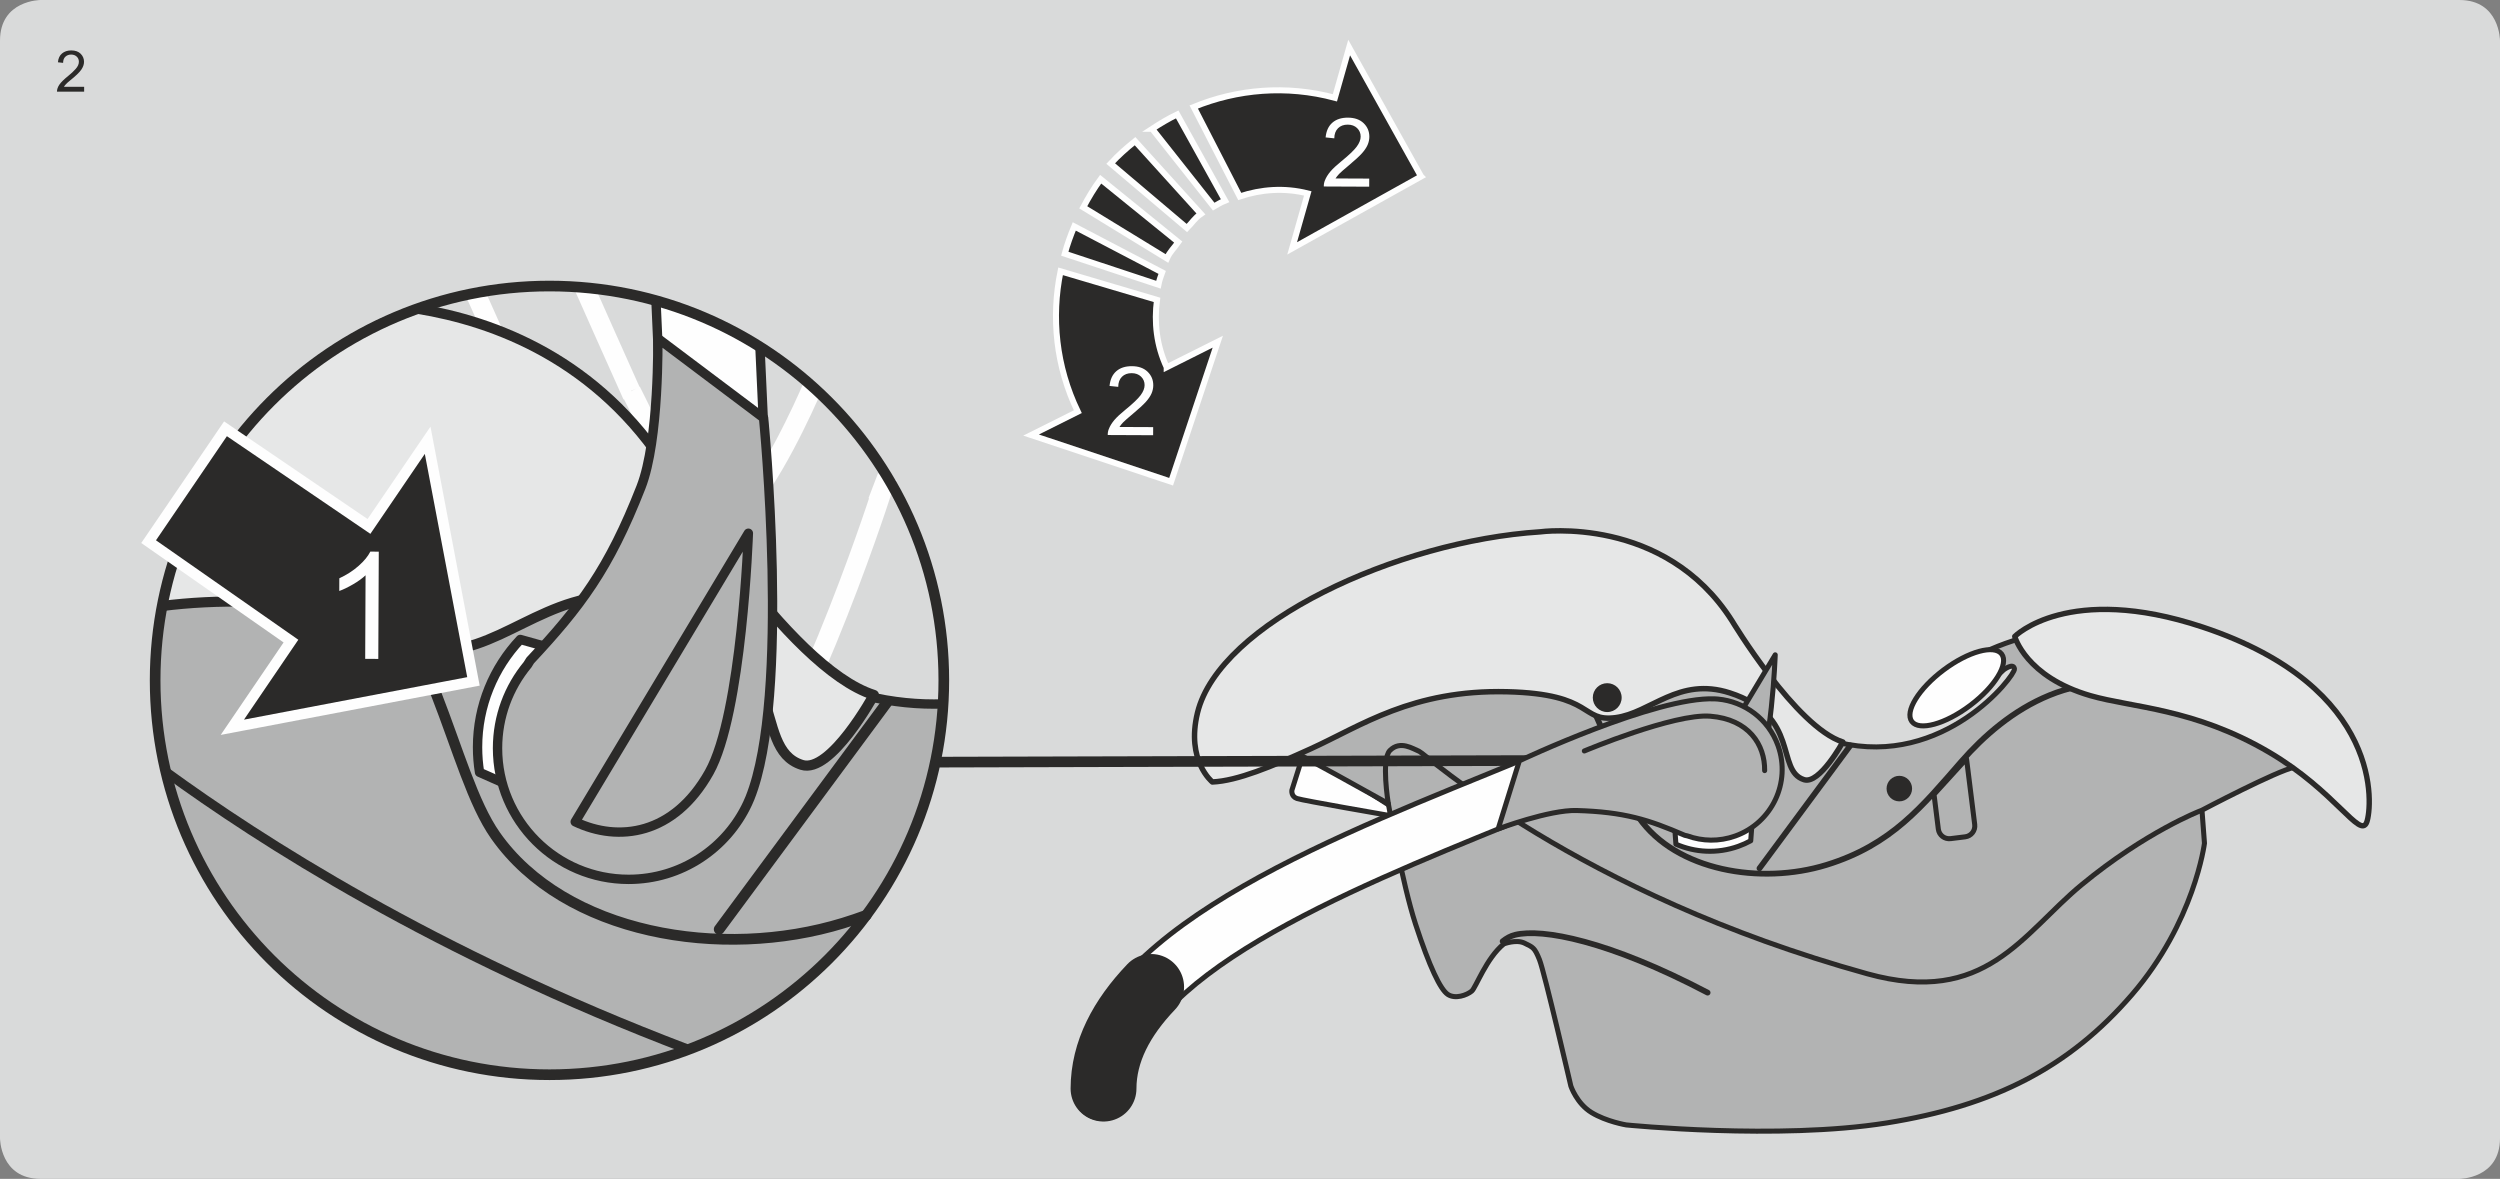
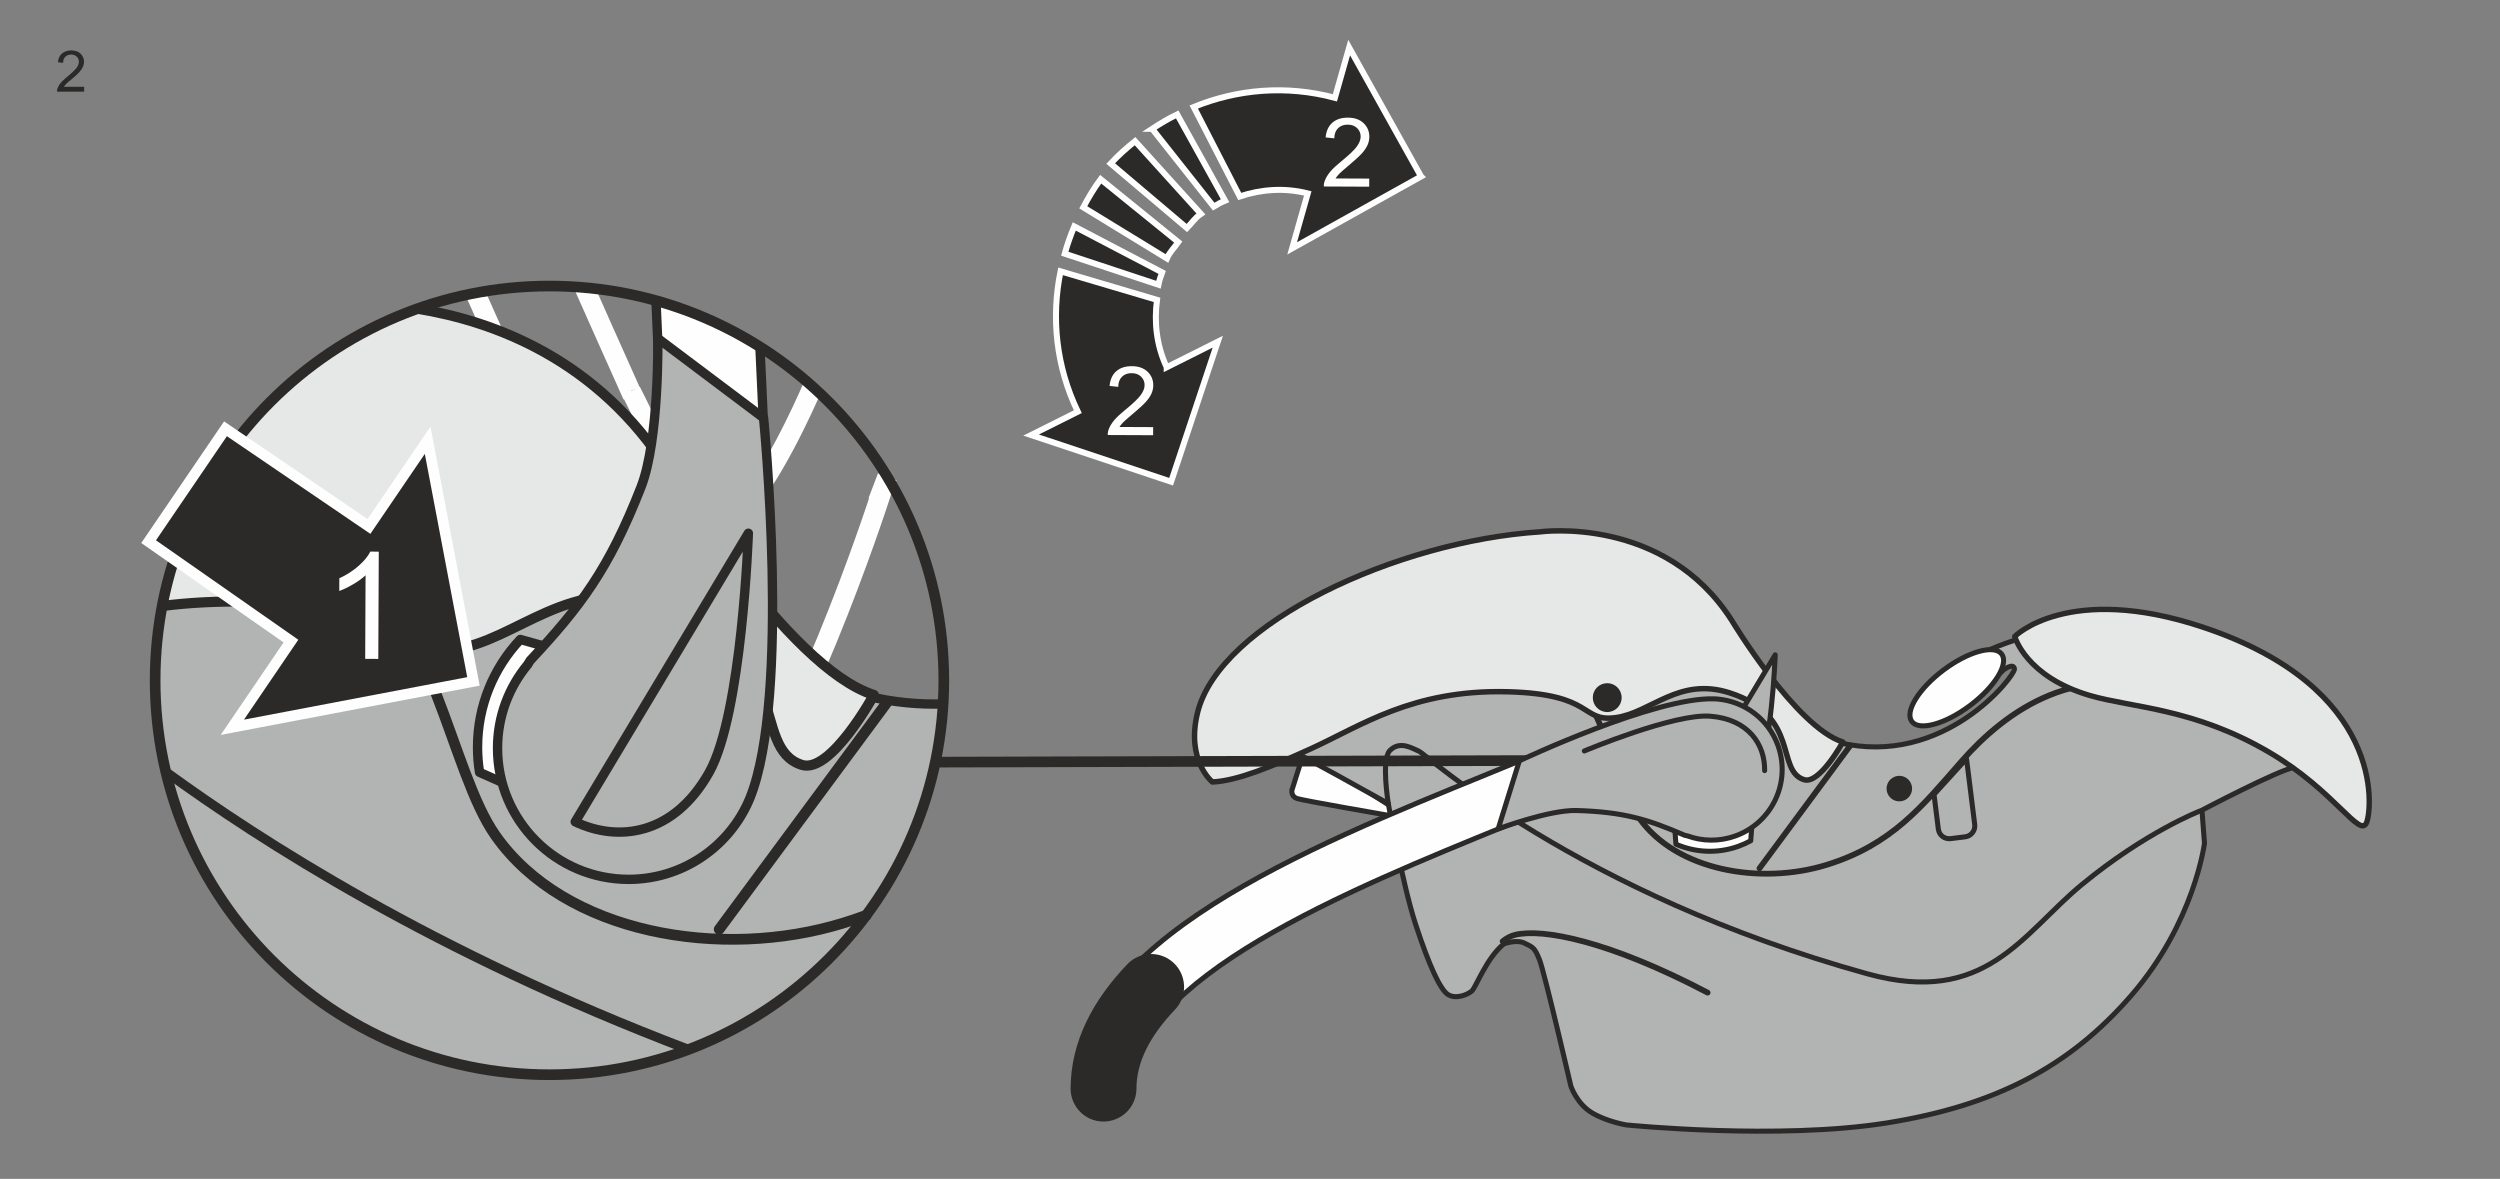
<svg xmlns="http://www.w3.org/2000/svg" xml:space="preserve" width="123mm" height="58mm" version="1.1" style="shape-rendering:geometricPrecision; text-rendering:geometricPrecision; image-rendering:optimizeQuality; fill-rule:evenodd; clip-rule:evenodd" viewBox="0 0 11836.73 5581.54">
  <rect x="0" y="0" width="11836.73" height="5581.54" fill="#808080" stroke="none" />
  <defs>
    <style type="text/css">
   
    .str11 {stroke:#FEFEFE;stroke-width:50.45;stroke-miterlimit:4}
    .str10 {stroke:#FEFEFE;stroke-width:28.45;stroke-miterlimit:4}
    .str4 {stroke:#FEFEFE;stroke-width:93.6;stroke-miterlimit:4}
    .str3 {stroke:#2B2A29;stroke-width:25.6;stroke-linejoin:round;stroke-miterlimit:4}
    .str2 {stroke:#2B2A29;stroke-width:25.97;stroke-linejoin:round;stroke-miterlimit:4}
    .str7 {stroke:#2B2A29;stroke-width:48.17;stroke-linejoin:round;stroke-miterlimit:4}
    .str5 {stroke:#2B2A29;stroke-width:44.37;stroke-linecap:round;stroke-linejoin:round;stroke-miterlimit:4}
    .str1 {stroke:#2B2A29;stroke-width:27.36;stroke-linecap:round;stroke-linejoin:round;stroke-miterlimit:4}
    .str8 {stroke:#2B2A29;stroke-width:50.45;stroke-linecap:round;stroke-linejoin:round;stroke-miterlimit:4}
    .str9 {stroke:#2B2A29;stroke-width:311.76;stroke-linecap:round;stroke-linejoin:round;stroke-miterlimit:4}
    .str6 {stroke:#2B2A29;stroke-width:50.72;stroke-linecap:round;stroke-linejoin:round;stroke-miterlimit:4}
    .str0 {stroke:#2B2A29;stroke-width:23.93;stroke-linecap:round;stroke-linejoin:round;stroke-miterlimit:4}
    .fil7 {fill:none}
    .fil2 {fill:none;fill-rule:nonzero}
    .fil8 {fill:#FEFEFE}
    .fil6 {fill:#2B2A29}
    .fil9 {fill:#2B2A29}
    .fil1 {fill:#FEFEFE;fill-rule:nonzero}
    .fil4 {fill:#E6E7E7;fill-rule:nonzero}
    .fil0 {fill:#D9DADA;fill-rule:nonzero}
    .fil3 {fill:#B2B3B3;fill-rule:nonzero}
    .fil5 {fill:#2B2A29;fill-rule:nonzero}
   
  </style>
  </defs>
  <g id="Слой_x0020_1">
-     <path class="fil0" d="M192.46 0c0,0 -192.46,0 -192.46,192.46l0 5196.63c0,0 0,192.46 192.46,192.46l11451.82 0c0,0 192.46,0 192.46,-192.46l0 -5196.63c0,0 0,-192.46 -192.46,-192.46l-11451.82 0z" />
    <path class="fil1" d="M6175.57 3555.08l-58.9 186.44c0,0 -4.89,29.47 24.54,39.31 29.47,9.78 426.95,78.53 426.95,78.53l58.9 -14.73 -451.49 -289.55z" />
    <path class="fil2 str0" d="M6175.57 3555.08l-58.9 186.44c0,0 -4.89,29.47 24.54,39.31 29.47,9.78 426.95,78.53 426.95,78.53l58.9 -14.73 -451.49 -289.55z" />
    <path class="fil3" d="M5740.16 3351.02l-23.46 320.68c0,0 78.22,-11.71 367.6,-132.98 7.27,-3.02 488.93,265.99 488.93,265.99 0,0 65.82,377.76 129,571.06 66.57,203.32 117.4,308.94 152.61,332.46 35.16,23.39 89.93,3.88 113.38,-15.71 19.29,-15.99 69.63,-157.28 152.1,-223.52 0,0 59.11,-22.88 98.24,-3.29 39.11,19.52 46.92,19.52 70.41,78.22 23.46,58.69 148.59,598.42 148.59,598.42 0,0 27.4,82.09 97.8,125.13 70.39,43.02 164.25,58.64 164.25,58.64 0,0 720.16,72.71 1233.26,-9.37 509,-81.44 863.4,-262.59 1160.63,-606.73 297.19,-344.21 343.93,-717.59 343.93,-717.59l-11.78 -156.47c0,0 355.93,-187.67 438.08,-203.29l82.15 -15.65 246.41 199.45c0,0 -97.81,-697.45 -989.55,-829.18 -688.35,-101.71 -1032.56,246.41 -1044.31,254.25 0,0 -39.11,42.98 -27.36,86.02 11.78,43.05 39.11,78.22 82.12,70.38 43.05,-7.8 273.8,-226.81 273.8,-226.81 0,0 46.98,-35.2 50.85,-3.97 3.91,31.37 -332.43,469.38 -833.08,348.12 0,0 -242.5,-62.56 -367.63,-215.1 -125.2,-152.5 -270.54,-635.46 -825.3,-731.4 -520.17,-89.93 -1057.11,422.12 -1368.87,586.67 -140.86,74.32 -402.83,195.59 -402.83,195.59z" />
    <path class="fil2 str0" d="M5740.16 3351.02l-23.46 320.68c0,0 78.22,-11.71 367.6,-132.98 7.27,-3.02 488.93,265.99 488.93,265.99 0,0 65.82,377.76 129,571.06 66.57,203.32 117.4,308.94 152.61,332.46 35.16,23.39 89.93,3.88 113.38,-15.71 19.29,-15.99 69.63,-157.28 152.1,-223.52 0,0 59.11,-22.88 98.24,-3.29 39.11,19.52 46.92,19.52 70.41,78.22 23.46,58.69 148.59,598.42 148.59,598.42 0,0 27.4,82.09 97.8,125.13 70.39,43.02 164.25,58.64 164.25,58.64 0,0 720.16,72.71 1233.26,-9.37 509,-81.44 863.4,-262.59 1160.63,-606.73 297.19,-344.21 343.93,-717.59 343.93,-717.59l-11.78 -156.47c0,0 355.93,-187.67 438.08,-203.29l82.15 -15.65 246.41 199.45c0,0 -97.81,-697.45 -989.55,-829.18 -688.35,-101.71 -1032.56,246.41 -1044.31,254.25 0,0 -39.11,42.98 -27.36,86.02 11.78,43.05 39.11,78.22 82.12,70.38 43.05,-7.8 273.8,-226.81 273.8,-226.81 0,0 46.98,-35.2 50.85,-3.97 3.91,31.37 -332.43,469.38 -833.08,348.12 0,0 -242.5,-62.56 -367.63,-215.1 -125.2,-152.5 -270.54,-635.46 -825.3,-731.4 -520.17,-89.93 -1057.11,422.12 -1368.87,586.67 -140.86,74.32 -402.83,195.59 -402.83,195.59z" />
    <path class="fil2 str0" d="M6572.76 3801.58c0,0 -34.11,-206.17 8.12,-248.41 48.92,-48.92 108.6,-7.87 138.47,4.07 29.88,11.95 745.25,671.96 2122.37,1053.55 560.02,155.15 733.54,-190.59 1015.01,-422.43 304.7,-250.96 560.44,-348.93 560.44,-348.93" />
    <path class="fil2 str1" d="M6114.18 3515.7c0,0 769.9,-422.7 848.35,-454.03 95.43,-38.06 260.8,-89.39 382.34,23.9 262.9,244.93 300.56,623.09 414.76,785.99 176.81,252.04 576.97,319.26 887.6,223.66 310.67,-95.61 454.89,-279.16 639.26,-489.95 209.16,-238.94 561.58,-495.82 1027.6,-304.67 403.01,165.41 621.3,298.72 621.3,298.72" />
    <line class="fil2 str1" x1="8760.74" y1="3529.65" x2="8330.67" y2="4111.13" />
    <path class="fil4" d="M5740.2 3702.43c0,0 -125.92,-100.77 -70.31,-328.05 103.95,-424.27 946.36,-812.98 1622.36,-856.27 0,0 589.43,-81.13 908.55,421.78 0,0 302.82,502.93 524.54,573.27 0,0 -110.09,202.02 -183.86,178.4 -135.22,-43.22 -16.26,-302.79 -351.54,-410.96 -242.57,-78.25 -373.31,95.6 -540.95,117.23 -167.6,21.65 -96,-112.57 -513.58,-122.66 -448.84,-10.8 -692.19,162.24 -930.11,270.41 -183.93,83.61 -346.17,151.44 -465.1,156.84z" />
    <path class="fil2 str2" d="M5740.2 3702.43c0,0 -125.92,-100.77 -70.31,-328.05 103.95,-424.27 946.36,-812.98 1622.36,-856.27 0,0 589.43,-81.13 908.55,421.78 0,0 302.82,502.93 524.54,573.27 0,0 -110.09,202.02 -183.86,178.4 -135.22,-43.22 -16.26,-302.79 -351.54,-410.96 -242.57,-78.25 -373.31,95.6 -540.95,117.23 -167.6,21.65 -96,-112.57 -513.58,-122.66 -448.84,-10.8 -692.19,162.24 -930.11,270.41 -183.93,83.61 -346.17,151.44 -465.1,156.84z" />
    <path class="fil4" d="M9539.24 3013.36c0,0 51.26,191.24 358.03,280.31 197.51,57.28 491.27,59.59 845.67,267.49 314.84,184.79 432.1,414.14 462.93,331.27 25.29,-67.8 86.43,-637.02 -777.74,-923.69 -636.24,-211.03 -888.89,44.61 -888.89,44.61z" />
    <path class="fil2 str3" d="M9539.24 3013.36c0,0 51.26,191.24 358.03,280.31 197.51,57.28 491.27,59.59 845.67,267.49 314.84,184.79 432.1,414.14 462.93,331.27 25.29,-67.8 86.43,-637.02 -777.74,-923.69 -636.24,-211.03 -888.89,44.61 -888.89,44.61z" />
    <path class="fil5" d="M7678.03 3303.02c0,37.69 -30.52,68.35 -68.34,68.35 -37.72,0 -68.31,-30.66 -68.31,-68.35 0,-37.75 30.58,-68.34 68.31,-68.34 37.82,0 68.34,30.58 68.34,68.34z" />
    <path class="fil1" d="M9477.24 3096.65c34.77,46.34 -32.18,155.38 -149.61,243.68 -117.36,88.2 -240.8,122.15 -275.63,75.88 -34.8,-46.31 32.22,-155.43 149.59,-243.65 117.42,-88.24 240.83,-122.22 275.66,-75.91z" />
    <path class="fil2 str0" d="M9477.24 3096.65c34.77,46.34 -32.18,155.38 -149.61,243.68 -117.36,88.2 -240.8,122.15 -275.63,75.88 -34.8,-46.31 32.22,-155.43 149.59,-243.65 117.42,-88.24 240.83,-122.22 275.66,-75.91z" />
    <path class="fil2 str1" d="M7114.58 4456.73c18.13,-14.6 37.85,-25.53 59.14,-30.69 129.08,-31.27 441.99,27.4 911.3,273.77" />
    <path class="fil3 str0" d="M8405.09 3100.44c0,0 -15.78,460.25 -99.98,610.17 -89.89,160.17 -231.39,178.84 -341.87,126.26l441.85 -736.43z" />
    <path class="fil5" d="M9053.15 3733.74c0,33.41 -27.05,60.5 -60.46,60.5 -33.4,0 -60.43,-27.09 -60.43,-60.5 0,-33.4 27.02,-60.49 60.43,-60.49 33.41,0 60.46,27.09 60.46,60.49z" />
    <path class="fil3 str0" d="M9310.48 3592.53c0.55,2.17 1.02,4.46 1.26,6.77l37.95 304.89c3.56,28.42 -16.67,54.35 -45.02,57.88l-69.39 8.62c-28.41,3.53 -54.29,-16.67 -57.87,-45.01l-20.44 -164.32 153.51 -168.83z" />
    <path class="fil2 str4" d="M2987.75 1852.29l-2.17 -0.62 -124.02 -277.43c-31.16,-70.15 -62.67,-141.11 -94.53,-212.57m-516.59 25.74c47.95,106.67 94.76,211.79 140.32,314.35 32.8,82.36 176.19,454.61 176.53,667.91 0.38,379.01 -50,591.26 -154.6,868.35l-113.73 11.47c-68.08,170.02 -74.08,365.16 -1.93,549.02 14.8,37.66 32.25,73.44 52.14,107.18l117.26 5.06c162.89,220.06 458.15,313.42 725.19,208.55 232.28,-91.11 378.56,-307 392.89,-540.78l0.85 -27.56c4.96,-519.8 -597.6,-1698.68 -597.6,-1698.68" />
    <path class="fil2 str4" d="M3847.79 1831.13c-38.35,88.71 -197.58,444.53 -345.82,593.26 -267.72,268.23 -453.42,382.71 -723.35,504.66l-88.61 -72.24c-168.25,72.04 -310.5,205.73 -389.5,386.78 -16.16,37.14 -29.13,74.78 -38.97,112.67l79.37 86.54c-40.4,270.81 102.36,545.52 365.29,660.17 228.75,99.8 484.8,50.62 660.21,-104.5l20.13 -18.87c371.03,-364.14 778.59,-1623.79 778.59,-1623.79l-1.09 -1.96 36.84 -96.45" />
    <path class="fil2 str4" d="M3558.21 3343.73c-83.71,-234.96 -294.74,-388.21 -527.87,-410l-27.57 -1.76c-519.32,-21.66 -1717.04,542.67 -1717.04,542.67l-0.64 2.11 -281.27 115.12c-70.25,28.52 -141.29,57.38 -212.83,86.54m177.42 448.16c49.7,-20.27 98.99,-40.32 147.65,-60.1 83.15,-30.04 459.98,-161.46 673.25,-154.95 378.87,11.82 589.38,68.99 862.95,182.48l7.84 114.04c167.74,73.46 362.54,85.79 548.69,19.62 38.09,-13.62 74.42,-29.91 108.84,-48.75l8.82 -117.06c225.16,-155.73 327.95,-447.78 231.77,-718.12" />
    <path class="fil3" d="M4465.29 3332.86c-115.62,3.73 -237.87,-7.48 -365.95,-38.5 0,0 -449.96,-116.17 -682.17,-399.11 -232.21,-283.03 -501.91,-1179.08 -1531.24,-1357.12 -23.81,-4.12 -47.65,-7.36 -71.48,-10.14 -637.78,296.96 -1079.91,943.47 -1079.91,1693.37l0 0c0,1031.13 835.9,1867.1 1867.11,1867.1l0 0c993.69,0 1805.96,-776.38 1863.65,-1755.59z" />
    <path class="fil2 str5" d="M4465.29 3332.86c-115.62,3.73 -237.87,-7.48 -365.95,-38.5 0,0 -449.96,-116.17 -682.17,-399.11 -232.21,-283.03 -501.91,-1179.08 -1531.24,-1357.12 -23.81,-4.12 -47.65,-7.36 -71.48,-10.14" />
    <path class="fil2 str5" d="M785.03 3654.01c439.14,319.72 1266.52,856.13 2474.63,1315.03" />
    <path class="fil2 str6" d="M906.84 2437.18c180.68,-67.22 459.99,-135.13 669.21,59.86 487.81,454.51 557.65,1156.17 769.59,1458.34 328.05,467.72 1070.51,592.41 1646.93,415.03 37.49,-11.54 73.66,-23.78 108.64,-36.67" />
    <line class="fil2 str6" x1="4203.13" y1="3321.03" x2="3405.12" y2="4399.94" />
    <path class="fil4" d="M1976.44 1461.66c366.18,59.39 855.82,241.87 1187.77,765.1 0,0 561.79,933.16 973.29,1063.62 0,0 -204.37,374.87 -341.25,331.07 -250.81,-80.29 -30.08,-561.82 -652.17,-762.53 -450.07,-145.24 -692.63,177.38 -1003.67,217.51 -311.11,40.17 -178.23,-208.82 -952.98,-227.55 -151.8,-3.65 -290.88,4.06 -419.58,20.28 125.07,-655 592.24,-1188.51 1208.59,-1407.49z" />
    <path class="fil2 str7" d="M1976.44 1461.66c366.18,59.39 855.82,241.87 1187.77,765.1 0,0 561.79,933.16 973.29,1063.62 0,0 -204.37,374.87 -341.25,331.07 -250.81,-80.29 -30.08,-561.82 -652.17,-762.53 -450.07,-145.24 -692.63,177.38 -1003.67,217.51 -311.11,40.17 -178.23,-208.82 -952.98,-227.55 -151.8,-3.65 -290.88,4.06 -419.58,20.28" />
    <path class="fil5" d="M2194.21 2900.54c0,69.93 -56.66,126.7 -126.7,126.7 -70.04,0 -126.84,-56.77 -126.84,-126.7 0,-70.04 56.8,-126.86 126.84,-126.86 70.04,0 126.7,56.83 126.7,126.86z" />
    <path class="fil1" d="M3105.79 1423.23c4.22,92.18 8.21,182.96 12.1,271.74l22.1 478.62c6.27,132.98 118.89,234.55 251.97,228.44 132.91,-6.14 235.71,-120.04 229.43,-253.12l-21.9 -475.09 -1.39 -31.55c-150.88,-95.41 -316.32,-169.8 -492.31,-219.05z" />
    <path class="fil2 str5" d="M3105.79 1423.23c4.22,92.18 8.21,182.96 12.1,271.74l22.1 478.62c6.27,132.98 118.89,234.55 251.97,228.44 132.91,-6.14 235.71,-120.04 229.43,-253.12l-21.9 -475.09 -1.39 -31.55" />
    <path class="fil1" d="M2270.49 3656.79c-6.21,-38.7 -9.43,-78.42 -9.43,-118.82 0,-197.59 76.89,-377.07 202.44,-510.39l194.06 54.35c0,0 -149.59,154.17 -166.05,324.22 -16.49,170.04 -37.34,332.08 -37.34,332.08l-183.67 -81.44z" />
    <path class="fil2 str5" d="M2270.49 3656.79c-6.21,-38.7 -9.43,-78.42 -9.43,-118.82 0,-197.59 76.89,-377.07 202.44,-510.39l194.06 54.35c0,0 -149.59,154.17 -166.05,324.22 -16.49,170.04 -37.34,332.08 -37.34,332.08l-183.67 -81.44" />
    <path class="fil3" d="M3539.76 3803.69c-98.66,212.39 -313.76,359.79 -563.35,359.79 -342.82,0 -620.73,-277.94 -620.73,-620.82 0,-150.23 53.33,-288.03 142.21,-395.38l12.49 -20.13c236.83,-253.7 372.15,-431.43 524.42,-820.48 87.76,-224.2 79.71,-704.51 79.71,-704.51l500.78 376.59c0,0 129.99,1317.6 -64.53,1799.65l-11 25.29z" />
    <path class="fil2 str5" d="M3539.76 3803.69c-98.66,212.39 -313.76,359.79 -563.35,359.79 -342.82,0 -620.73,-277.94 -620.73,-620.82 0,-150.23 53.33,-288.03 142.21,-395.38l12.49 -20.13c236.83,-253.7 372.15,-431.43 524.42,-820.48 87.76,-224.2 79.71,-704.51 79.71,-704.51l500.78 376.59c0,0 129.99,1317.6 -64.53,1799.65l-11 25.29" />
    <path class="fil3" d="M3543.27 2524.64c0,0 -29.37,854.03 -185.53,1132.13 -166.72,297.19 -429.39,331.85 -634.3,234.25l819.83 -1366.38z" />
    <path class="fil2 str5" d="M3543.27 2524.64c0,0 -29.37,854.03 -185.53,1132.13 -166.72,297.19 -429.39,331.85 -634.3,234.25l819.83 -1366.38" />
    <path class="fil2 str8" d="M4468.66 3221.36c0,1031.17 -835.9,1867.07 -1867.06,1867.07 -1031.13,0 -1867.07,-835.9 -1867.07,-1867.07 0,-1031.16 835.93,-1867.06 1867.07,-1867.06 1031.16,0 1867.06,835.9 1867.06,1867.06z" />
    <line class="fil2 str8" x1="4431.26" y1="3608.5" x2="7726.7" y2="3599.67" />
    <path class="fil1" d="M5219.33 5295.16c71.76,0.1 130.02,-57.92 130.19,-129.59 1.12,-530.89 1035.2,-952 1790.3,-1259.48l238.93 -97.95c66.3,-27.22 97.54,-102.83 70.31,-169.24 -27.19,-66.36 -103.64,-97.91 -170.04,-70.65l-237.24 97.23c-869.03,353.88 -1950.58,794.37 -1952.04,1499.46 -0.13,71.76 57.88,129.98 129.59,130.19z" />
    <path class="fil2 str0" d="M5219.33 5295.16c71.76,0.1 130.02,-57.92 130.19,-129.59 1.12,-530.89 1035.2,-952 1790.3,-1259.48l238.93 -97.95c66.3,-27.22 97.54,-102.83 70.31,-169.24 -27.19,-66.36 -103.64,-97.91 -170.04,-70.65l-237.24 97.23c-869.03,353.88 -1950.58,794.37 -1952.04,1499.46 -0.13,71.76 57.88,129.98 129.59,130.19z" />
    <path class="fil2 str9" d="M5450.3 4672.82c-140.08,146.82 -225.12,306.66 -225.46,481.4" />
    <path class="fil1" d="M8289.14 3980.78c-18.54,10.14 -38.06,18.98 -58.6,26.27 -100.26,35.85 -205.26,29.33 -295.7,-10.22l-7.6 -108.37c0,0 105.31,48.01 194.66,25.57 89.31,-22.51 175.31,-41.25 175.31,-41.25l-8.07 107.99z" />
    <path class="fil2 str0" d="M8289.14 3980.78c-18.54,10.14 -38.06,18.98 -58.6,26.27 -100.26,35.85 -205.26,29.33 -295.7,-10.22l-7.6 -108.37c0,0 105.31,48.01 194.66,25.57 89.31,-22.51 175.31,-41.25 175.31,-41.25l-8.07 107.99z" />
    <path class="fil3" d="M8133.72 3309.87c125.64,11.62 239.48,94.11 284.77,220.77 62.09,174.03 -28.69,365.43 -202.72,427.56 -76.25,27.2 -155.82,25.13 -226.44,-0.51l-12.46 -2.71c-171.71,-74.24 -286.46,-110.71 -511.51,-117.46 -129.68,-3.94 -372.05,87.15 -372.05,87.15l100.43 -322.42c0,0 645.2,-304.72 925.14,-293.32l14.84 0.95z" />
    <path class="fil2 str0" d="M8133.72 3309.87c125.64,11.62 239.48,94.11 284.77,220.77 62.09,174.03 -28.69,365.43 -202.72,427.56 -76.25,27.2 -155.82,25.13 -226.44,-0.51l-12.46 -2.71c-171.71,-74.24 -286.46,-110.71 -511.51,-117.46 -129.68,-3.94 -372.05,87.15 -372.05,87.15l100.43 -322.42c0,0 645.2,-304.72 925.14,-293.32l14.84 0.95z" />
    <path class="fil2 str0" d="M7501.37 3555.6c0,0 424.64,-178.34 596.05,-164.63 182.98,14.53 259.26,135.26 257.67,257.58" />
    <path class="fil6" d="M5523.97 1738.94c-48.38,-103.64 -59.99,-213.44 -45.93,-319.12l-456.62 -135.29c-44.6,217.64 -21.89,450.13 81.65,664.69l-221.21 110.61 662.99 221 221.07 -663.06 -241.95 121.17zm-21.38 -449.11l-416.26 -217.79c-17.31,41.93 -33.16,84.97 -45.01,129.15l443.54 146.83c5.2,-26.24 9.2,-33.07 17.73,-58.19zm76.14 -143.6l-367.46 -297.74c-31.13,42.03 -57.92,86.84 -82.4,133.08l396.05 242.15c14.02,-32.28 33.78,-48.44 53.8,-77.5z" />
    <path class="fil7 str10" d="M5523.97 1738.94c-48.38,-103.64 -59.99,-213.44 -45.93,-319.12l-456.62 -135.29c-44.6,217.64 -21.89,450.13 81.65,664.69l-221.21 110.61 662.99 221 221.07 -663.06 -241.95 121.17zm-21.38 -449.11l-416.26 -217.79c-17.31,41.93 -33.16,84.97 -45.01,129.15l443.54 146.83c5.2,-26.24 9.2,-33.07 17.73,-58.19zm76.14 -143.6l-367.46 -297.74c-31.13,42.03 -57.92,86.84 -82.4,133.08l396.05 242.15c14.02,-32.28 33.78,-48.44 53.8,-77.5z" />
    <path class="fil6" d="M6728.33 835.57l-340.5 -610.37 -67.53 237.92c-230.21,-61.75 -462.96,-40.68 -668.35,43.38l217.78 423.58c101.24,-33.71 211.41,-42.4 322.11,-14.32l-73.95 260.22 610.44 -340.41zm-1273.19 -225.63l291.45 368.42c23.12,-13.11 29.2,-18.17 53.75,-28.24l-226.65 -408.44c-41.25,19.89 -80.46,43.25 -118.55,68.27zm-196.39 164.39l360.85 305.44c24.85,-24.85 37.2,-47.36 66.2,-67.08l-311.65 -344.28c-40.84,32.73 -79.95,67.49 -115.39,105.92z" />
    <path class="fil7 str10" d="M6728.33 835.57l-340.5 -610.37 -67.53 237.92c-230.21,-61.75 -462.96,-40.68 -668.35,43.38l217.78 423.58c101.24,-33.71 211.41,-42.4 322.11,-14.32l-73.95 260.22 610.44 -340.41zm-1273.19 -225.63l291.45 368.42c23.12,-13.11 29.2,-18.17 53.75,-28.24l-226.65 -408.44c-41.25,19.89 -80.46,43.25 -118.55,68.27zm-196.39 164.39l360.85 305.44c24.85,-24.85 37.2,-47.36 66.2,-67.08l-311.65 -344.28c-40.84,32.73 -79.95,67.49 -115.39,105.92z" />
    <path class="fil8" d="M6482.88 845.57l-0.16 38.36 -214.86 -0.96c-0.35,-9.65 1.24,-18.78 4.76,-27.65 5.59,-14.66 14.42,-29.03 26.45,-43.27 12.03,-14.12 29.61,-30.39 52.48,-48.95 35.41,-28.8 59.32,-51.62 71.89,-68.55 12.57,-16.81 18.81,-32.75 18.88,-47.81 0.08,-15.83 -5.53,-29.26 -16.81,-40.24 -11.28,-10.86 -26.07,-16.33 -44.22,-16.41 -19.18,-0.09 -34.64,5.64 -46.15,17.03 -11.52,11.54 -17.5,27.47 -17.73,47.82l-41.05 -4.3c2.97,-30.63 13.64,-53.88 32.12,-69.89 18.34,-16.01 42.97,-23.88 73.87,-23.74 31.28,0.14 55.96,8.87 74.03,26.2 18.07,17.47 27.12,38.87 27,64.49 -0.06,13.01 -2.82,25.87 -8.15,38.33 -5.47,12.6 -14.41,25.82 -26.7,39.67 -12.42,13.84 -32.97,32.81 -61.79,56.87 -24.04,20.1 -39.41,33.68 -46.27,40.74 -6.86,7.18 -12.55,14.36 -17.09,21.56l159.5 0.71z" />
    <path class="fil8" d="M5459.87 2022.26l-0.17 38.36 -214.86 -0.95c-0.34,-9.65 1.25,-18.78 4.76,-27.66 5.6,-14.65 14.43,-29.02 26.45,-43.27 12.04,-14.11 29.61,-30.38 52.49,-48.94 35.4,-28.8 59.32,-51.62 71.89,-68.55 12.56,-16.81 18.81,-32.76 18.88,-47.81 0.07,-15.83 -5.54,-29.26 -16.82,-40.24 -11.28,-10.86 -26.06,-16.33 -44.21,-16.42 -19.18,-0.09 -34.65,5.64 -46.16,17.04 -11.51,11.54 -17.5,27.47 -17.72,47.82l-41.05 -4.3c2.97,-30.63 13.64,-53.88 32.11,-69.9 18.35,-16 42.97,-23.88 73.87,-23.73 31.28,0.13 55.96,8.87 74.03,26.2 18.07,17.46 27.12,38.87 27,64.49 -0.06,13.01 -2.82,25.86 -8.14,38.33 -5.47,12.59 -14.41,25.81 -26.7,39.66 -12.41,13.85 -32.97,32.81 -61.78,56.88 -24.04,20.1 -39.42,33.68 -46.27,40.74 -6.86,7.17 -12.56,14.36 -17.09,21.56l159.5 0.7z" />
    <polygon class="fil6" points="1100.06,3443.44 1377.58,3035.4 703.66,2564.56 1067.66,2030.2 1746.95,2492.56 2024.79,2084.53 2241.63,3226.17 " />
    <polygon class="fil7 str11" points="1100.06,3443.44 1377.58,3035.4 703.66,2564.56 1067.66,2030.2 1746.95,2492.56 2024.79,2084.53 2241.63,3226.17 " />
    <path class="fil8" d="M1791.15 3119.75l-62.07 -0.28 1.76 -395.69c-15.09,14.15 -34.58,28.48 -58.88,42.59 -24.29,14.1 -46.17,24.82 -65.62,31.74l0.27 -60.07c34.71,-16.07 65.25,-35.76 91.37,-58.88 26.14,-23.11 44.67,-45.65 55.38,-67.44l40.05 0.18 -2.27 507.84z" />
    <path class="fil9" d="M398.41 434.02l-128.72 0c0,-11.01 3.85,-22.1 11.47,-33.34 7.62,-11.16 21.94,-25.25 42.88,-42.11 12.86,-10.24 24.25,-21.02 34.34,-32.33 10.09,-11.24 15.09,-22.56 15.09,-33.95 0,-9.85 -3.46,-18.01 -10.39,-24.4 -6.93,-6.39 -15.71,-9.55 -26.33,-9.55 -10.7,0 -19.63,3.31 -26.87,9.85 -7.31,6.54 -11.01,16.4 -11.09,29.49l-24.48 -2.77c1.46,-18.25 7.93,-32.18 19.4,-41.8 11.47,-9.62 25.94,-14.4 43.57,-14.4 19.09,0 33.95,5.24 44.65,15.78 10.62,10.55 15.94,23.33 15.94,38.26 0,12.47 -4.47,25.1 -13.4,37.88 -9.01,12.78 -26.87,29.87 -53.66,51.27 -14.09,11.24 -23.4,20.94 -28.02,29.02l95.62 0 0 23.1z" />
  </g>
</svg>